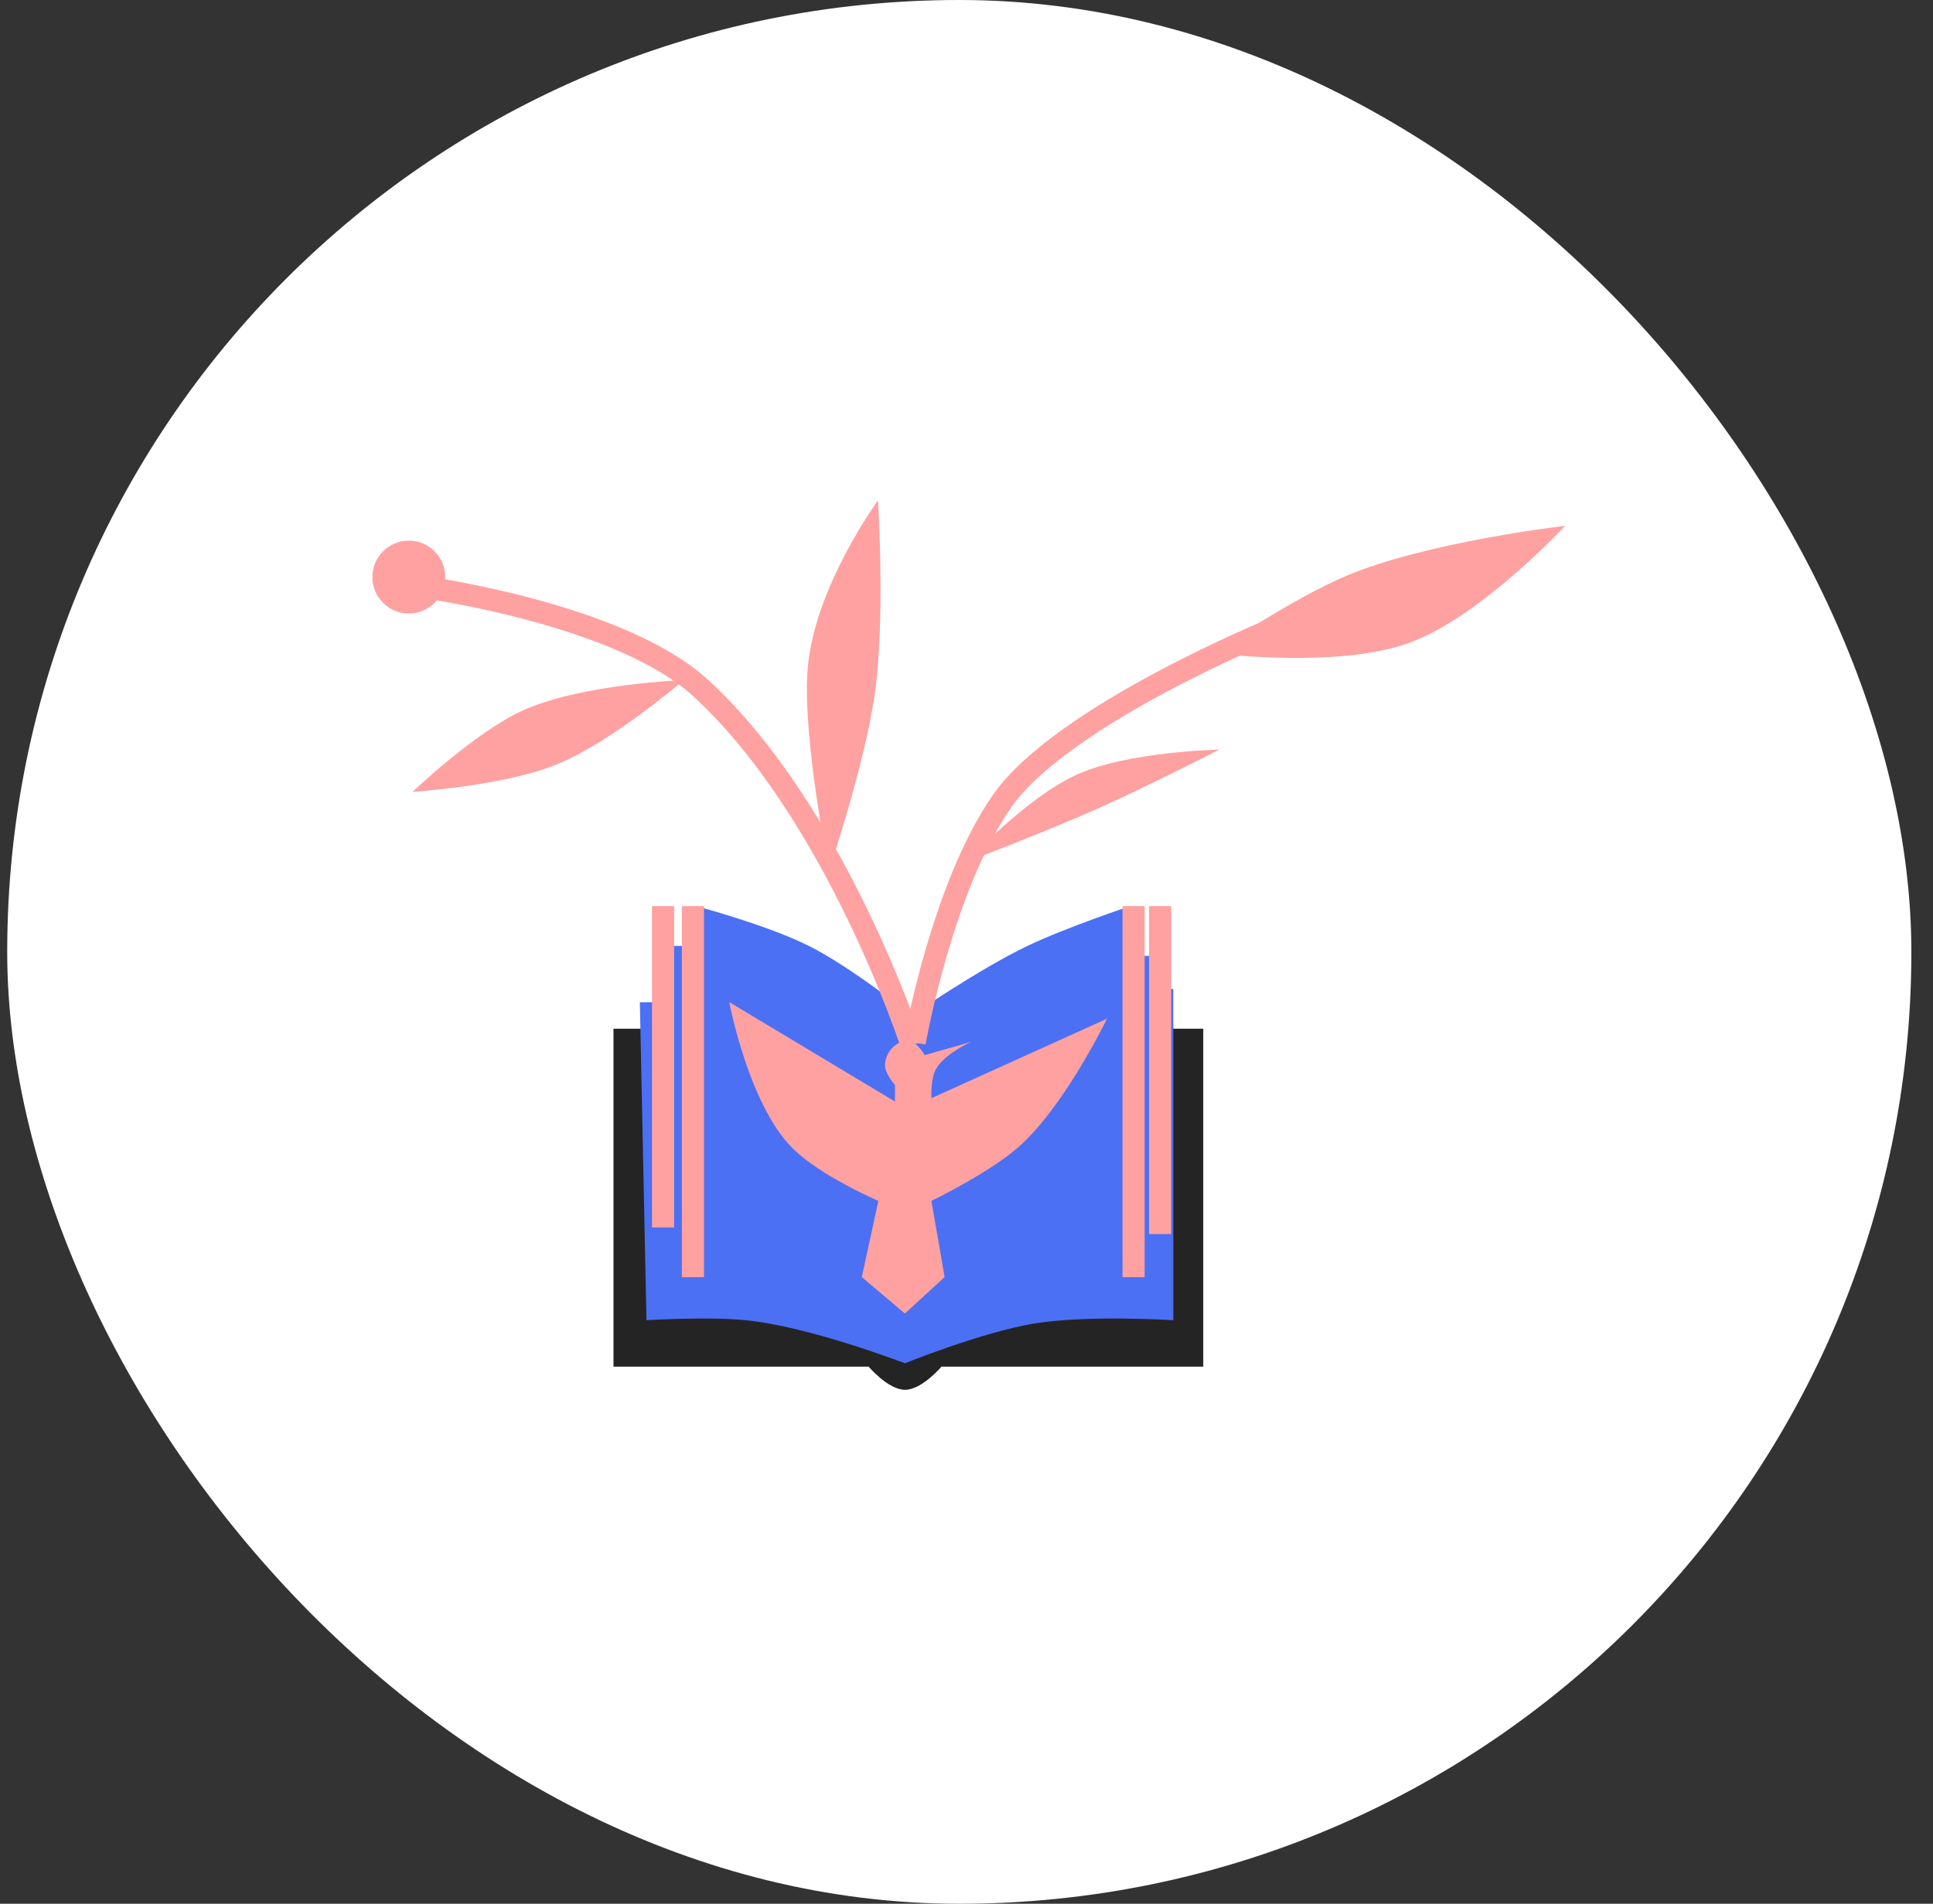
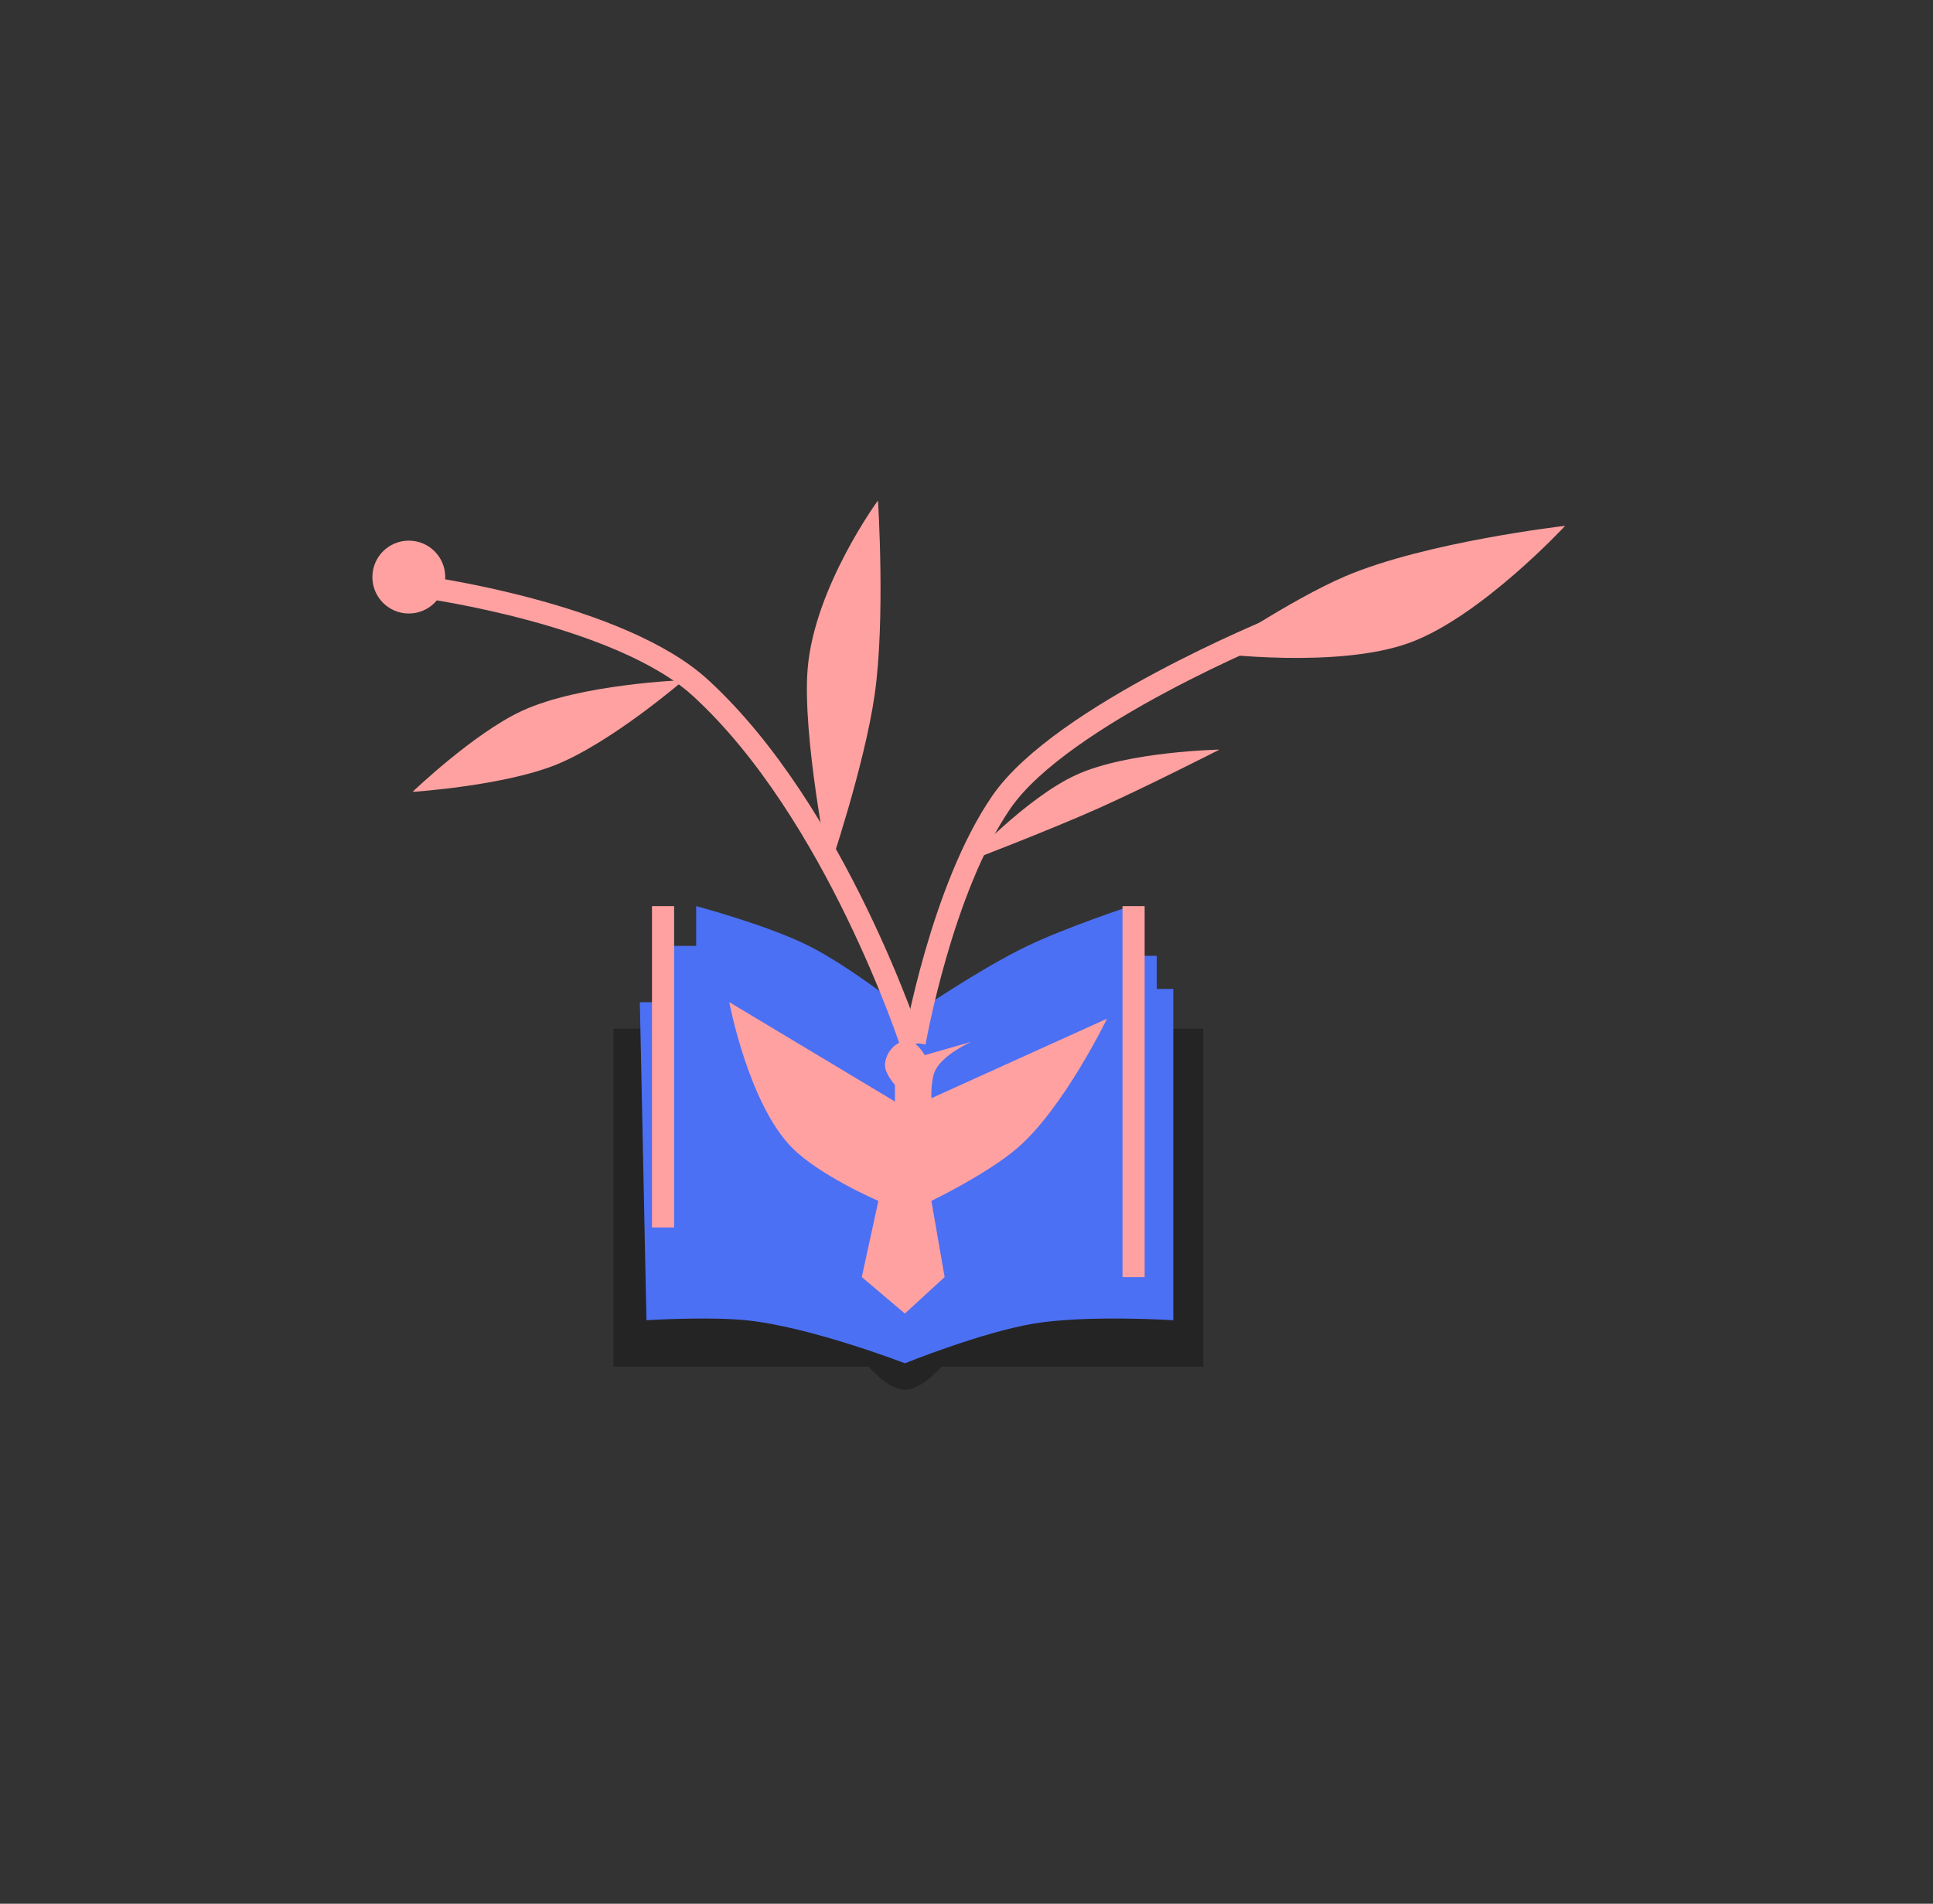
<svg xmlns="http://www.w3.org/2000/svg" width="67" height="66" viewBox="0 0 67 66" fill="none">
  <rect x="0" y="0" width="67" height="66" fill="#333333" stroke="none" />
-   <rect x="0.25" width="66" height="66" rx="33" fill="white" />
  <path d="M41.706 35.664H21.264V47.378H30.107C30.107 47.378 30.785 48.182 31.37 48.182C31.955 48.182 32.633 47.378 32.633 47.378H41.706V35.664Z" fill="#242424" />
  <path d="M23.096 34.745H22.178L22.407 45.77C22.407 45.77 24.514 45.636 25.853 45.77C28.072 45.991 31.365 47.263 31.365 47.263C31.365 47.263 34.039 46.182 35.844 45.885C37.704 45.579 40.668 45.77 40.668 45.77V34.285H40.094V33.137H39.175V31.414C39.175 31.414 36.96 32.149 35.615 32.792C33.963 33.582 31.595 35.204 31.595 35.204C31.595 35.204 29.536 33.545 28.035 32.792C26.589 32.067 24.13 31.414 24.13 31.414V32.792H23.096V34.745Z" fill="#4C70F3" />
  <path d="M31.02 38.188L25.277 34.742C25.277 34.742 25.943 38.272 27.459 39.795C28.425 40.766 30.445 41.633 30.445 41.633L29.871 44.274L31.364 45.538L32.742 44.274L32.283 41.633C32.283 41.633 34.233 40.691 35.269 39.795C36.878 38.404 38.37 35.316 38.37 35.316L32.283 38.073C32.283 38.073 32.259 37.488 32.398 37.154C32.643 36.566 33.661 36.12 33.661 36.12L32.053 36.58C32.053 36.58 31.835 36.198 31.594 36.12C31.14 35.974 30.685 36.448 30.675 36.924C30.669 37.225 31.02 37.613 31.02 37.613V38.188Z" fill="#FFA1A1" />
  <path d="M31.6 36.238C31.6 36.238 28.979 28.155 24.281 23.849C21.496 21.296 14.766 20.367 14.766 20.367" stroke="#FFA1A1" stroke-width="0.767" />
  <path d="M44.236 21.758C44.236 21.758 36.809 24.775 34.72 27.792C32.632 30.809 31.703 36.147 31.703 36.147" stroke="#FFA1A1" stroke-width="0.767" />
  <path d="M18.087 24.647C16.417 25.422 14.299 27.453 14.299 27.453C14.299 27.453 17.425 27.249 19.254 26.519C21.187 25.748 23.699 23.579 23.699 23.579C23.699 23.579 20.11 23.708 18.087 24.647Z" fill="#FFA1A1" />
  <path d="M27.997 23.153C27.791 25.485 28.736 30.164 28.736 30.164C28.736 30.164 29.962 26.559 30.317 24.081C30.694 21.463 30.432 17.351 30.432 17.351C30.432 17.351 28.245 20.328 27.997 23.153Z" fill="#FFA1A1" />
  <path d="M37.311 26.86C35.577 27.647 33.49 29.886 33.49 29.886C33.49 29.886 36.28 28.821 38.027 28.043C39.708 27.294 42.268 25.988 42.268 25.988C42.268 25.988 39.101 26.047 37.311 26.86Z" fill="#FFA1A1" />
  <path d="M46.636 19.975C44.721 20.791 42.019 22.639 42.019 22.639C42.019 22.639 46.347 23.202 48.859 22.283C51.333 21.378 54.25 18.23 54.25 18.23C54.25 18.23 49.443 18.78 46.636 19.975Z" fill="#FFA1A1" />
  <circle cx="14.17" cy="20.006" r="1.263" fill="#FFA1A1" />
-   <path d="M24.018 31.414V44.277" stroke="#FFA1A1" stroke-width="0.767" />
  <path d="M22.982 31.414V42.554" stroke="#FFA1A1" stroke-width="0.767" />
-   <path d="M40.211 31.414L40.211 42.784" stroke="#FFA1A1" stroke-width="0.767" />
  <path d="M39.291 31.414V44.277" stroke="#FFA1A1" stroke-width="0.767" />
</svg>